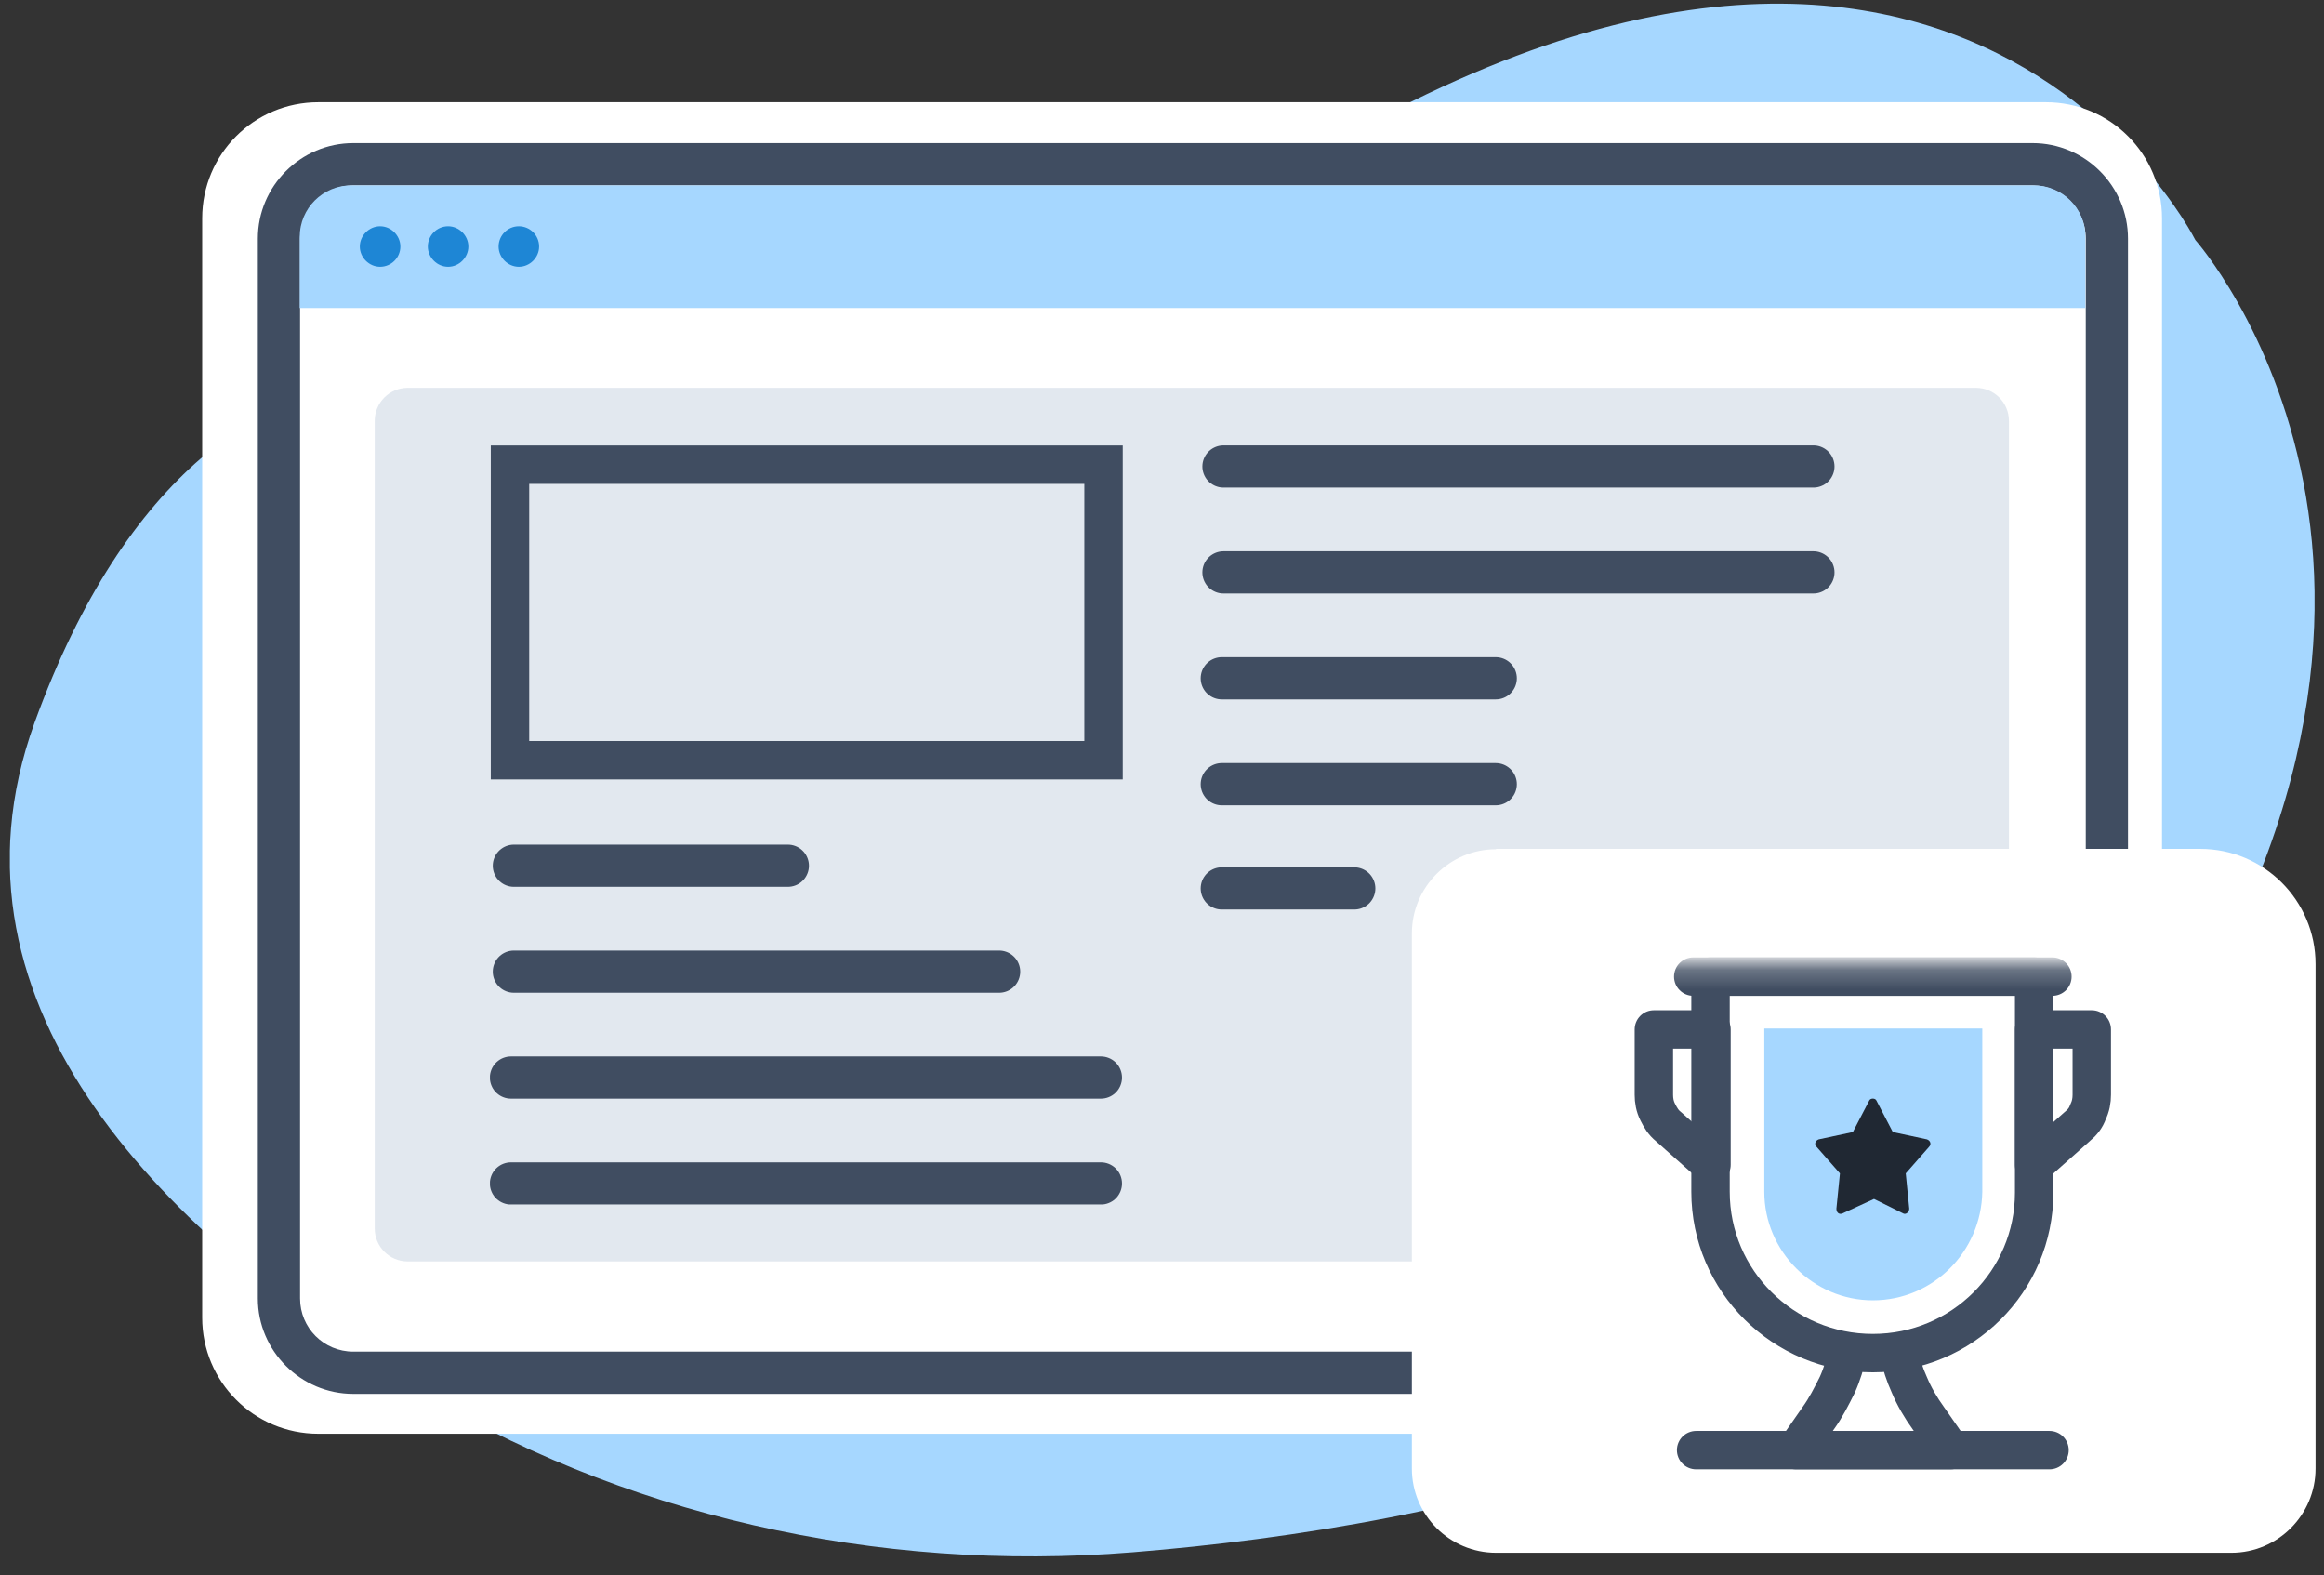
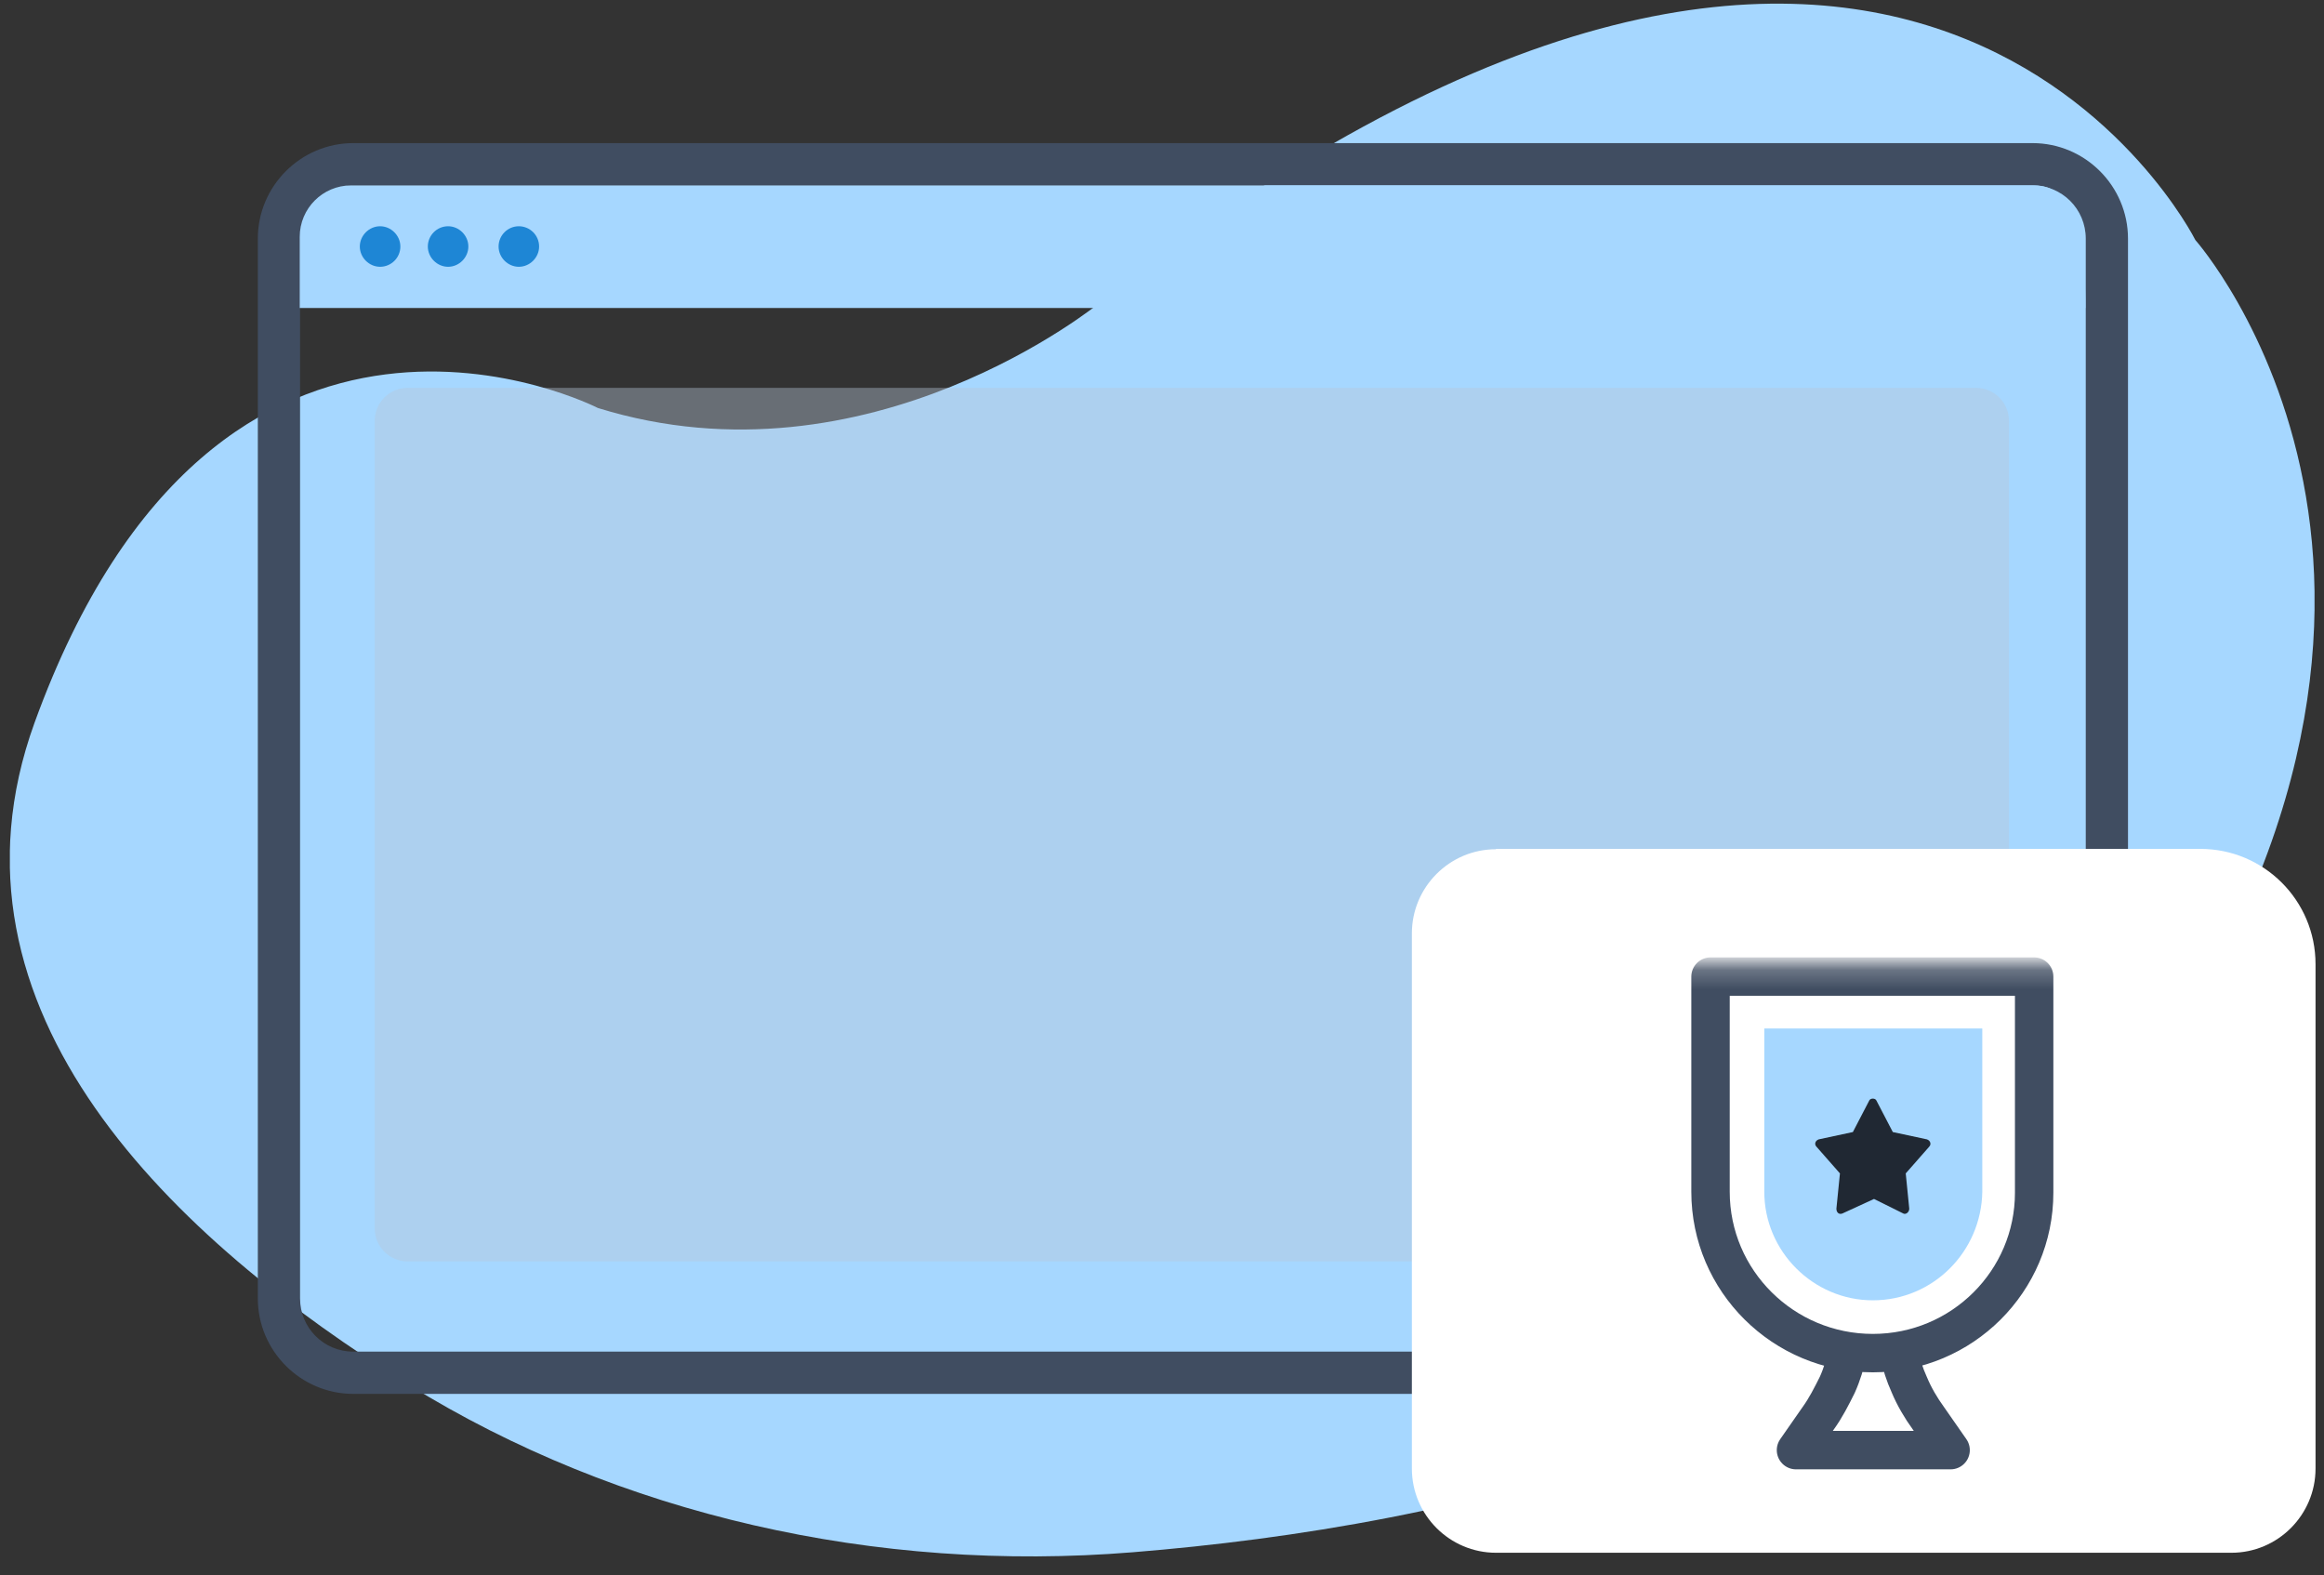
<svg xmlns="http://www.w3.org/2000/svg" width="121" height="82" viewBox="0 0 121 82" fill="none">
  <rect x="0" y="0" width="121" height="82" fill="#333333" stroke="none" />
  <g clip-path="url(#clip0_393_1492)">
    <g clip-path="url(#clip1_393_1492)">
      <g clip-path="url(#clip2_393_1492)">
        <path fill-rule="evenodd" clip-rule="evenodd" d="M31.128 21.238C31.128 21.238 11.421 11.116 1.8 37.618C-3.654 52.658 9.168 64.586 21.293 72.096C32.219 78.856 45.613 81.896 58.989 80.805C75.567 79.464 98.457 74.511 110.438 58.202C130.574 30.805 114.301 12.493 114.301 12.493C114.301 12.493 99.458 -17.246 57.273 15.748C57.273 15.748 45.255 25.619 31.128 21.238Z" fill="#A6D7FF" />
-         <path fill-rule="evenodd" clip-rule="evenodd" d="M106.522 74.636H16.572C13.228 74.636 10.527 71.936 10.527 68.591V11.367C10.527 8.023 13.228 5.322 16.572 5.322H106.522C109.866 5.322 112.566 8.023 112.566 11.367V68.591C112.566 71.936 109.866 74.636 106.522 74.636Z" fill="white" />
        <path d="M105.824 72.561H18.395C15.659 72.561 13.424 70.326 13.424 67.59V12.422C13.424 9.686 15.659 7.45 18.395 7.45H105.824C108.56 7.45 110.795 9.686 110.795 12.422V67.59C110.795 70.326 108.56 72.561 105.824 72.561ZM18.395 9.65C16.857 9.65 15.623 10.884 15.623 12.422V67.59C15.623 69.128 16.857 70.362 18.395 70.362H105.824C107.362 70.362 108.596 69.128 108.596 67.59V12.422C108.596 10.884 107.362 9.65 105.824 9.65H18.395Z" fill="#404D61" />
-         <path fill-rule="evenodd" clip-rule="evenodd" d="M105.913 9.65H18.288C16.804 9.65 15.605 10.848 15.605 12.332V16.034H108.578V12.332C108.578 10.848 107.38 9.65 105.895 9.65H105.913Z" fill="#A6D7FF" />
+         <path fill-rule="evenodd" clip-rule="evenodd" d="M105.913 9.65H18.288C16.804 9.65 15.605 10.848 15.605 12.332V16.034H108.578C108.578 10.848 107.38 9.65 105.895 9.65H105.913Z" fill="#A6D7FF" />
        <path fill-rule="evenodd" clip-rule="evenodd" d="M20.845 12.833C20.845 13.423 20.362 13.888 19.79 13.888C19.217 13.888 18.734 13.405 18.734 12.833C18.734 12.261 19.217 11.778 19.79 11.778C20.362 11.778 20.845 12.261 20.845 12.833ZM23.33 11.778C22.74 11.778 22.275 12.261 22.275 12.833C22.275 13.405 22.758 13.888 23.33 13.888C23.902 13.888 24.385 13.405 24.385 12.833C24.385 12.261 23.902 11.778 23.33 11.778ZM27.014 11.778C26.424 11.778 25.959 12.261 25.959 12.833C25.959 13.405 26.442 13.888 27.014 13.888C27.586 13.888 28.069 13.405 28.069 12.833C28.069 12.243 27.586 11.778 27.014 11.778Z" fill="#1E86D5" />
        <path opacity="0.4" d="M102.879 20.19H21.227C20.278 20.19 19.51 20.959 19.51 21.907V63.949C19.51 64.897 20.278 65.666 21.227 65.666H102.879C103.827 65.666 104.596 64.897 104.596 63.949V21.907C104.596 20.959 103.827 20.19 102.879 20.19Z" fill="#B8C6D7" />
        <g clip-path="url(#clip3_393_1492)">
-           <path d="M26.755 45.067H41.02M26.755 50.581H52.02M26.604 56.094H57.319M26.604 61.607H57.319" stroke="#404D61" stroke-width="2.196" stroke-linecap="round" stroke-linejoin="round" />
-           <path d="M57.456 24.19V39.575H26.553V24.19H57.456Z" stroke="#404D61" stroke-width="2" />
-         </g>
+           </g>
        <g clip-path="url(#clip4_393_1492)">
-           <path d="M70.51 46.248L63.612 46.248M77.877 40.823L63.612 40.823M77.877 35.31L63.612 35.31M94.416 29.797L63.7 29.797M94.416 24.284L63.7 24.284" stroke="#404D61" stroke-width="2.196" stroke-linecap="round" stroke-linejoin="round" />
-         </g>
+           </g>
      </g>
    </g>
  </g>
  <path d="M77.891 44.19H114.559C117.873 44.19 120.559 46.876 120.559 50.19V76.45C120.559 78.865 118.592 80.832 116.178 80.832H77.891C75.477 80.832 73.51 78.865 73.51 76.45V48.589C73.51 46.175 75.477 44.208 77.891 44.208V44.19Z" fill="white" />
  <mask id="mask0_393_1492" style="mask-type:luminance" maskUnits="userSpaceOnUse" x="81" y="50" width="33" height="33">
    <path d="M113.26 50.44V81.94H81.76V50.44H113.26Z" fill="white" stroke="white" stroke-width="0.5" />
  </mask>
  <g mask="url(#mask0_393_1492)">
    <path d="M98.859 70.439C99.009 71.039 99.159 71.539 99.409 72.089C99.659 72.689 100.009 73.289 100.409 73.839L101.559 75.489H93.509L94.659 73.839C95.059 73.289 95.359 72.689 95.659 72.089C95.909 71.539 96.059 70.989 96.209 70.439M97.509 70.439C92.859 70.439 89.059 66.689 89.059 62.039V50.839H105.909V62.089C105.909 66.689 102.159 70.439 97.509 70.439Z" stroke="#404D61" stroke-width="2" stroke-linecap="round" stroke-linejoin="round" />
    <path d="M97.509 67.69C94.409 67.69 91.859 65.14 91.859 62.04V53.54H103.209V62.04C103.159 65.14 100.659 67.69 97.509 67.69Z" fill="#A6D7FF" />
-     <path d="M88.159 50.839H106.859M88.309 75.489H106.709M108.159 58.639L105.909 60.639V53.589H108.909V56.989C108.909 57.289 108.859 57.589 108.709 57.889C108.609 58.189 108.409 58.439 108.159 58.639ZM89.109 60.639L86.859 58.639C86.609 58.439 86.459 58.189 86.309 57.889C86.159 57.589 86.109 57.289 86.109 56.989V53.589H89.109V60.639Z" stroke="#404D61" stroke-width="2" stroke-linecap="round" stroke-linejoin="round" />
  </g>
  <path d="M95.919 63.173L97.571 62.414L99.1 63.173C99.223 63.237 99.406 63.11 99.406 62.92L99.223 61.084L100.446 59.691C100.568 59.564 100.507 59.374 100.324 59.311L98.55 58.931L97.693 57.285C97.632 57.158 97.387 57.158 97.326 57.285L96.47 58.931L94.696 59.311C94.512 59.374 94.451 59.564 94.573 59.691L95.797 61.084L95.613 62.92C95.613 63.11 95.736 63.237 95.919 63.173Z" fill="#202833" />
  <defs>
    <clipPath id="clip0_393_1492">
      <rect width="120" height="80.83" fill="white" transform="translate(0.51 0.19)" />
    </clipPath>
    <clipPath id="clip1_393_1492">
      <rect width="120" height="80.83" fill="white" transform="translate(0.51 0.19)" />
    </clipPath>
    <clipPath id="clip2_393_1492">
      <rect width="119.993" height="80.83" fill="white" transform="translate(0.514 0.19)" />
    </clipPath>
    <clipPath id="clip3_393_1492">
      <rect width="33" height="39.511" fill="white" transform="translate(25.51 23.19)" />
    </clipPath>
    <clipPath id="clip4_393_1492">
      <rect width="33" height="39.511" fill="white" transform="translate(95.51 62.701) rotate(-180)" />
    </clipPath>
  </defs>
</svg>